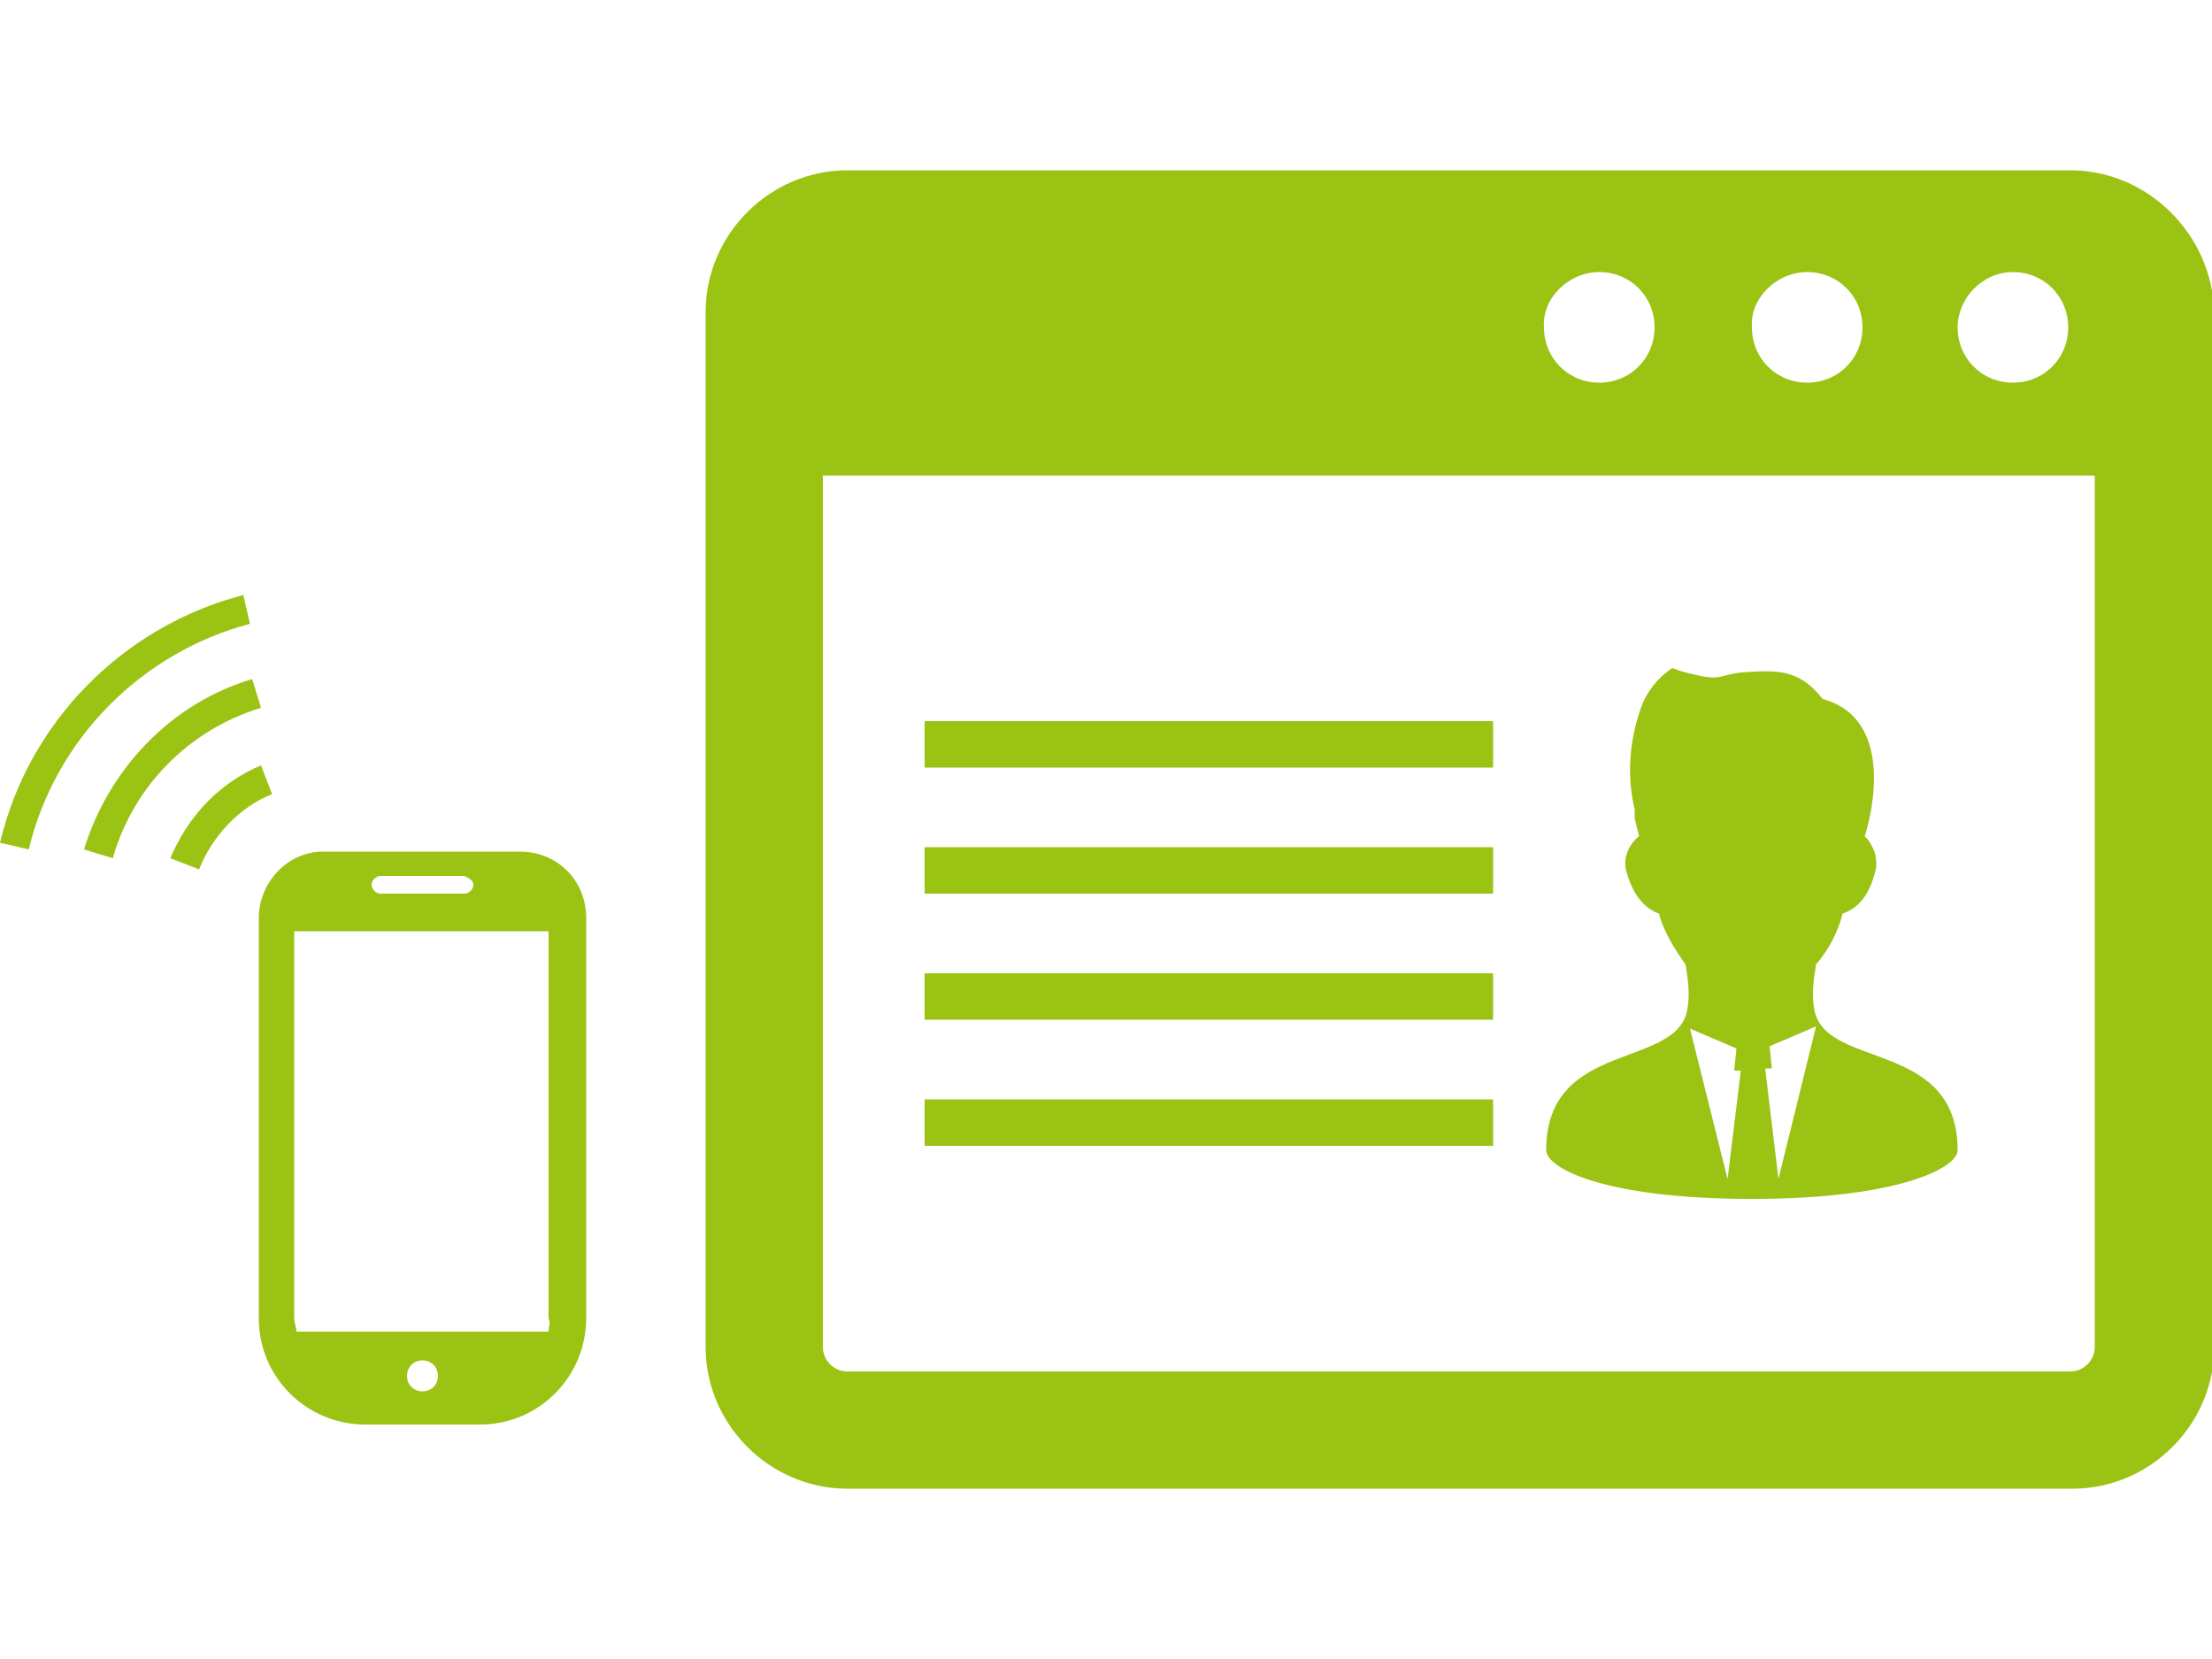
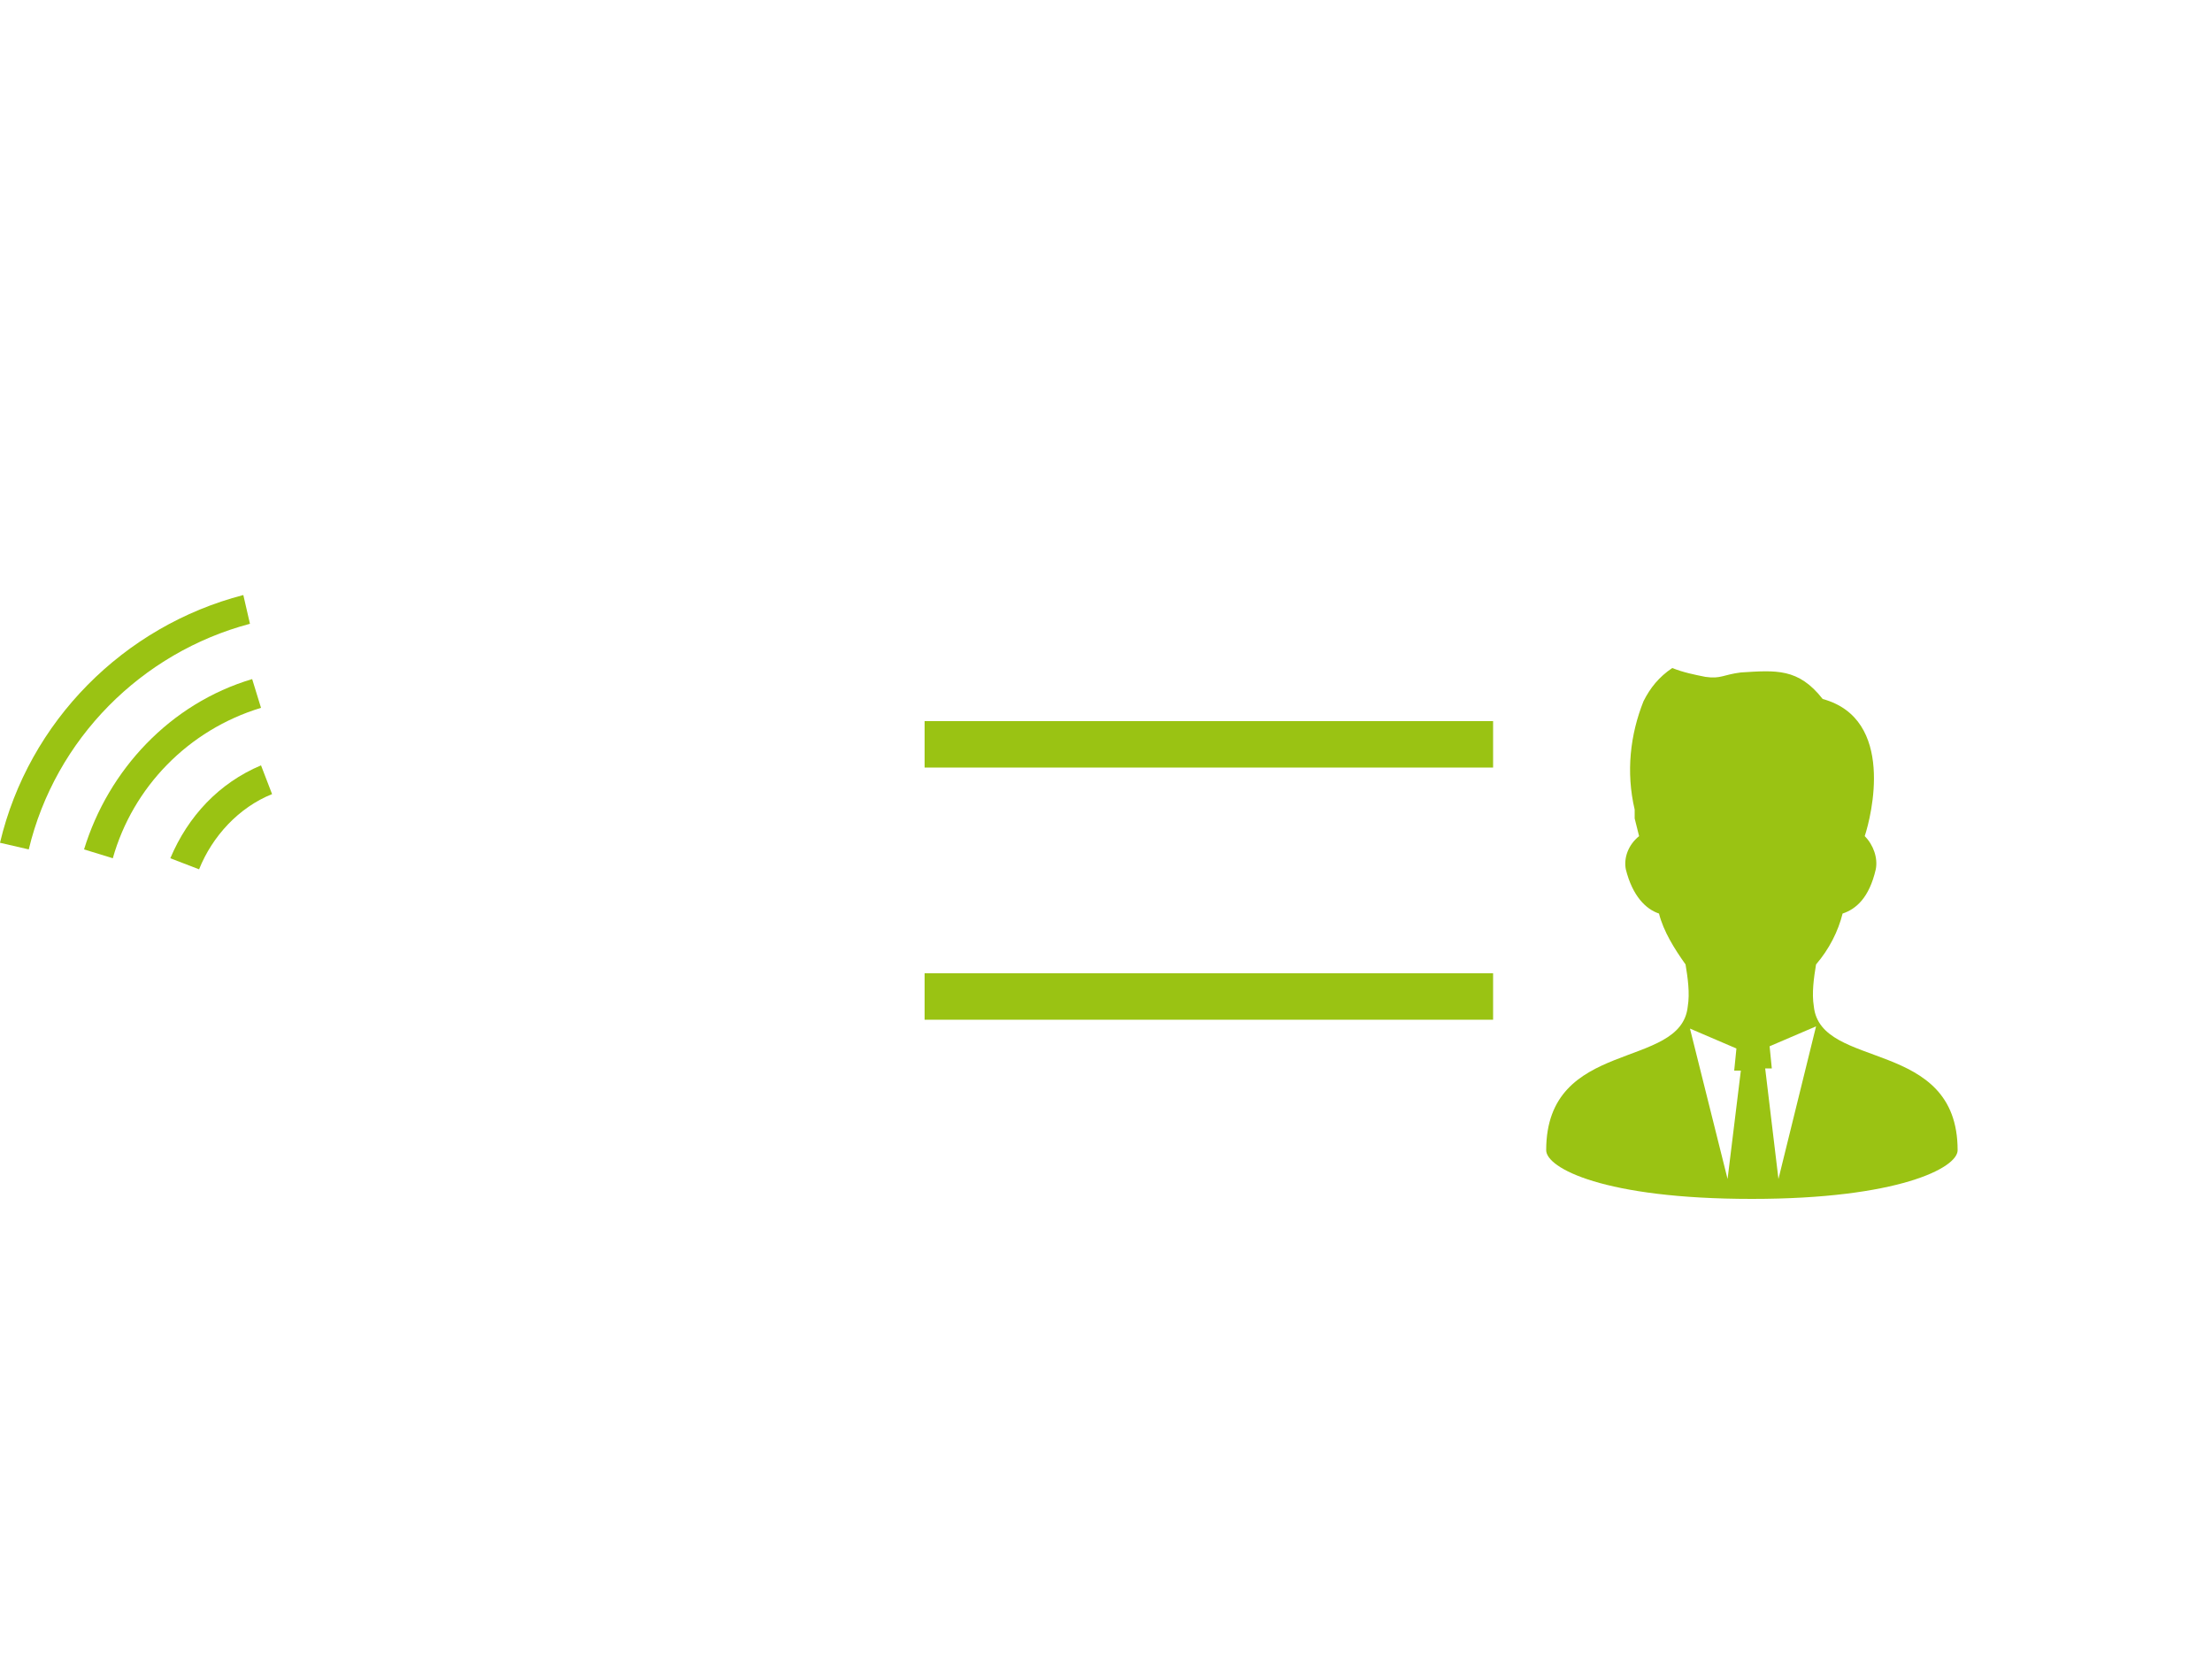
<svg xmlns="http://www.w3.org/2000/svg" xmlns:xlink="http://www.w3.org/1999/xlink" version="1.1" id="グループ_1519" x="0px" y="0px" viewBox="0 0 100 75" style="enable-background:new 0 0 100 75;" xml:space="preserve">
  <style type="text/css">
	.st0{clip-path:url(#SVGID_00000174564673659363243340000004819460940427184053_);}
	.st1{fill:#9AC313;}
	.st2{fill:none;}
</style>
  <g>
    <defs>
      <rect id="SVGID_1_" y="7.7" width="100" height="59.6" />
    </defs>
    <clipPath id="SVGID_00000065793142793108601620000008102758753963847829_">
      <use xlink:href="#SVGID_1_" style="overflow:visible;" />
    </clipPath>
    <g id="グループ_1518" style="clip-path:url(#SVGID_00000065793142793108601620000008102758753963847829_);">
-       <path id="パス_1614" class="st1" d="M93.6,7.7H38.3c-3.5,0-6.4,2.9-6.4,6.4v46.8c0,3.5,2.9,6.4,6.4,6.4h55.4    c3.5,0,6.4-2.9,6.4-6.4V14.1C100,10.6,97.1,7.7,93.6,7.7 M91,12.3c1.4,0,2.5,1.1,2.5,2.5c0,1.4-1.1,2.5-2.5,2.5    c-1.4,0-2.5-1.1-2.5-2.5C88.5,13.5,89.6,12.3,91,12.3 M81.7,12.3c1.4,0,2.5,1.1,2.5,2.5s-1.1,2.5-2.5,2.5c-1.4,0-2.5-1.1-2.5-2.5    C79.1,13.5,80.3,12.3,81.7,12.3 M72.3,12.3c1.4,0,2.5,1.1,2.5,2.5c0,1.4-1.1,2.5-2.5,2.5c-1.4,0-2.5-1.1-2.5-2.5    C69.7,13.5,70.9,12.3,72.3,12.3 M94.7,60.9c0,0.6-0.5,1.1-1.1,1.1H38.3c-0.6,0-1.1-0.5-1.1-1.1V21.5h57.5L94.7,60.9z" />
-       <path id="パス_1615" class="st1" d="M11.7,41.5v18.1c0,2.7,2.2,4.8,4.8,4.8c0,0,0,0,0,0h5.2c2.7,0,4.8-2.2,4.8-4.8c0,0,0,0,0,0    V41.5c0-1.7-1.3-3-3-3c0,0,0,0,0,0h-8.9C13,38.5,11.7,39.9,11.7,41.5C11.7,41.5,11.7,41.5,11.7,41.5 M18.4,62.2    c0-0.4,0.3-0.7,0.7-0.7s0.7,0.3,0.7,0.7c0,0.4-0.3,0.7-0.7,0.7c0,0,0,0,0,0C18.7,62.9,18.4,62.6,18.4,62.2 M21.4,40    c0,0.2-0.2,0.4-0.4,0.4h-3.8c-0.2,0-0.4-0.2-0.4-0.4c0-0.2,0.2-0.4,0.4-0.4c0,0,0,0,0,0H21C21.2,39.7,21.4,39.8,21.4,40    C21.4,40,21.4,40,21.4,40 M24.8,60.2H13.4c0-0.2-0.1-0.4-0.1-0.6V42.1h11.5v17.5C24.9,59.8,24.8,60,24.8,60.2" />
      <path id="パス_1616" class="st1" d="M7.7,38.8L9,39.3c0.6-1.5,1.8-2.8,3.3-3.4l-0.5-1.3C9.9,35.4,8.5,36.9,7.7,38.8" />
      <path id="パス_1617" class="st1" d="M3.8,38.4l1.3,0.4c0.9-3.2,3.4-5.8,6.7-6.8l-0.4-1.3C7.7,31.8,4.9,34.8,3.8,38.4" />
      <path id="パス_1618" class="st1" d="M0,38.1l1.3,0.3c1.2-5,5.1-8.9,10-10.2L11,26.9C5.6,28.3,1.3,32.6,0,38.1" />
      <path id="パス_1619" class="st1" d="M82,45.5c-0.1-0.6,0-1.3,0.1-1.9c0.6-0.7,1-1.5,1.2-2.3c0.6-0.2,1.2-0.7,1.5-2    c0.1-0.5-0.1-1.1-0.5-1.5c0.3-0.9,1.4-5.3-1.9-6.2c-1.1-1.4-2.1-1.3-3.7-1.2c-0.8,0.1-0.9,0.3-1.6,0.2c-0.5-0.1-1-0.2-1.5-0.4    c-0.6,0.4-1,0.9-1.3,1.5c-0.6,1.5-0.8,3.2-0.4,4.9c0,0.1,0,0.2,0,0.4l0.2,0.8c0,0,0,0,0,0c-0.5,0.4-0.7,1-0.6,1.5    c0.3,1.2,0.9,1.8,1.5,2c0.2,0.8,0.7,1.6,1.2,2.3c0.1,0.6,0.2,1.3,0.1,1.9c-0.3,2.9-6.4,1.4-6.4,6.5c0,0.8,2.6,2.2,9.3,2.2    c6.6,0,9.3-1.4,9.3-2.2C88.5,46.9,82.3,48.4,82,45.5 M78.1,53.3l-1.7-6.8l2.1,0.9l-0.1,1l0.3,0L78.1,53.3z M80.4,53.3l-0.6-5    l0.3,0l-0.1-1l2.1-0.9L80.4,53.3z" />
      <rect id="長方形_456" x="41.8" y="32.6" class="st1" width="25.7" height="2.1" />
-       <rect id="長方形_457" x="41.8" y="38.3" class="st1" width="25.7" height="2.1" />
      <rect id="長方形_458" x="41.8" y="44" class="st1" width="25.7" height="2.1" />
-       <rect id="長方形_459" x="41.8" y="49.7" class="st1" width="25.7" height="2.1" />
    </g>
  </g>
  <rect class="st2" width="100" height="75" />
</svg>